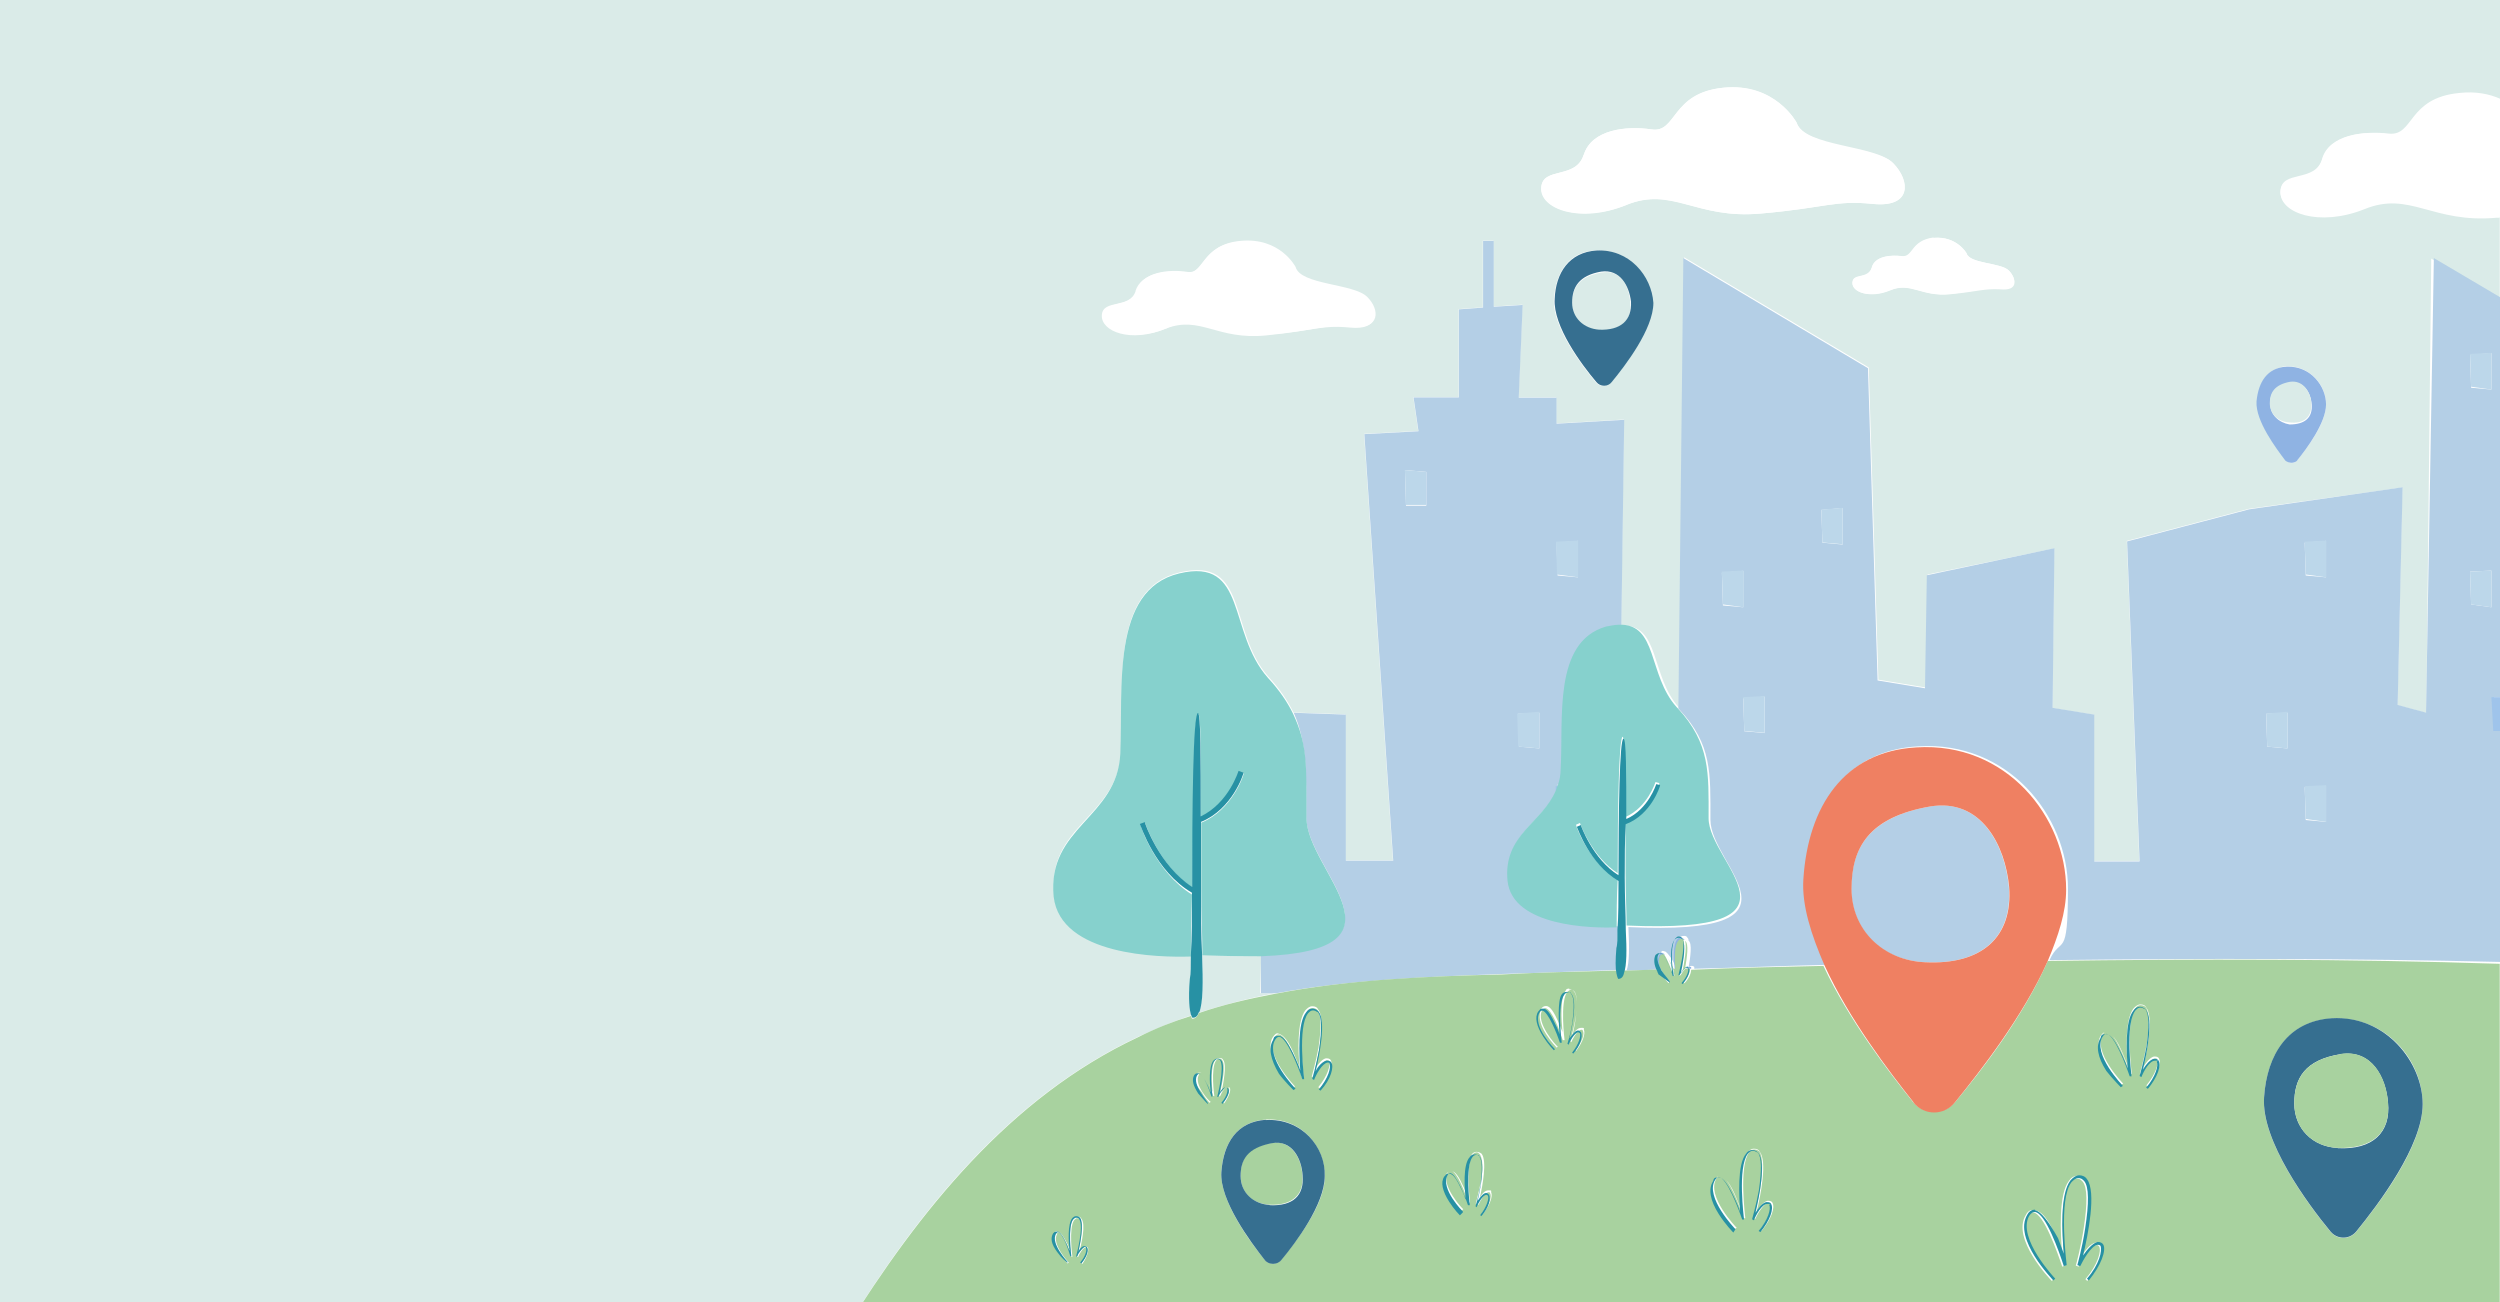
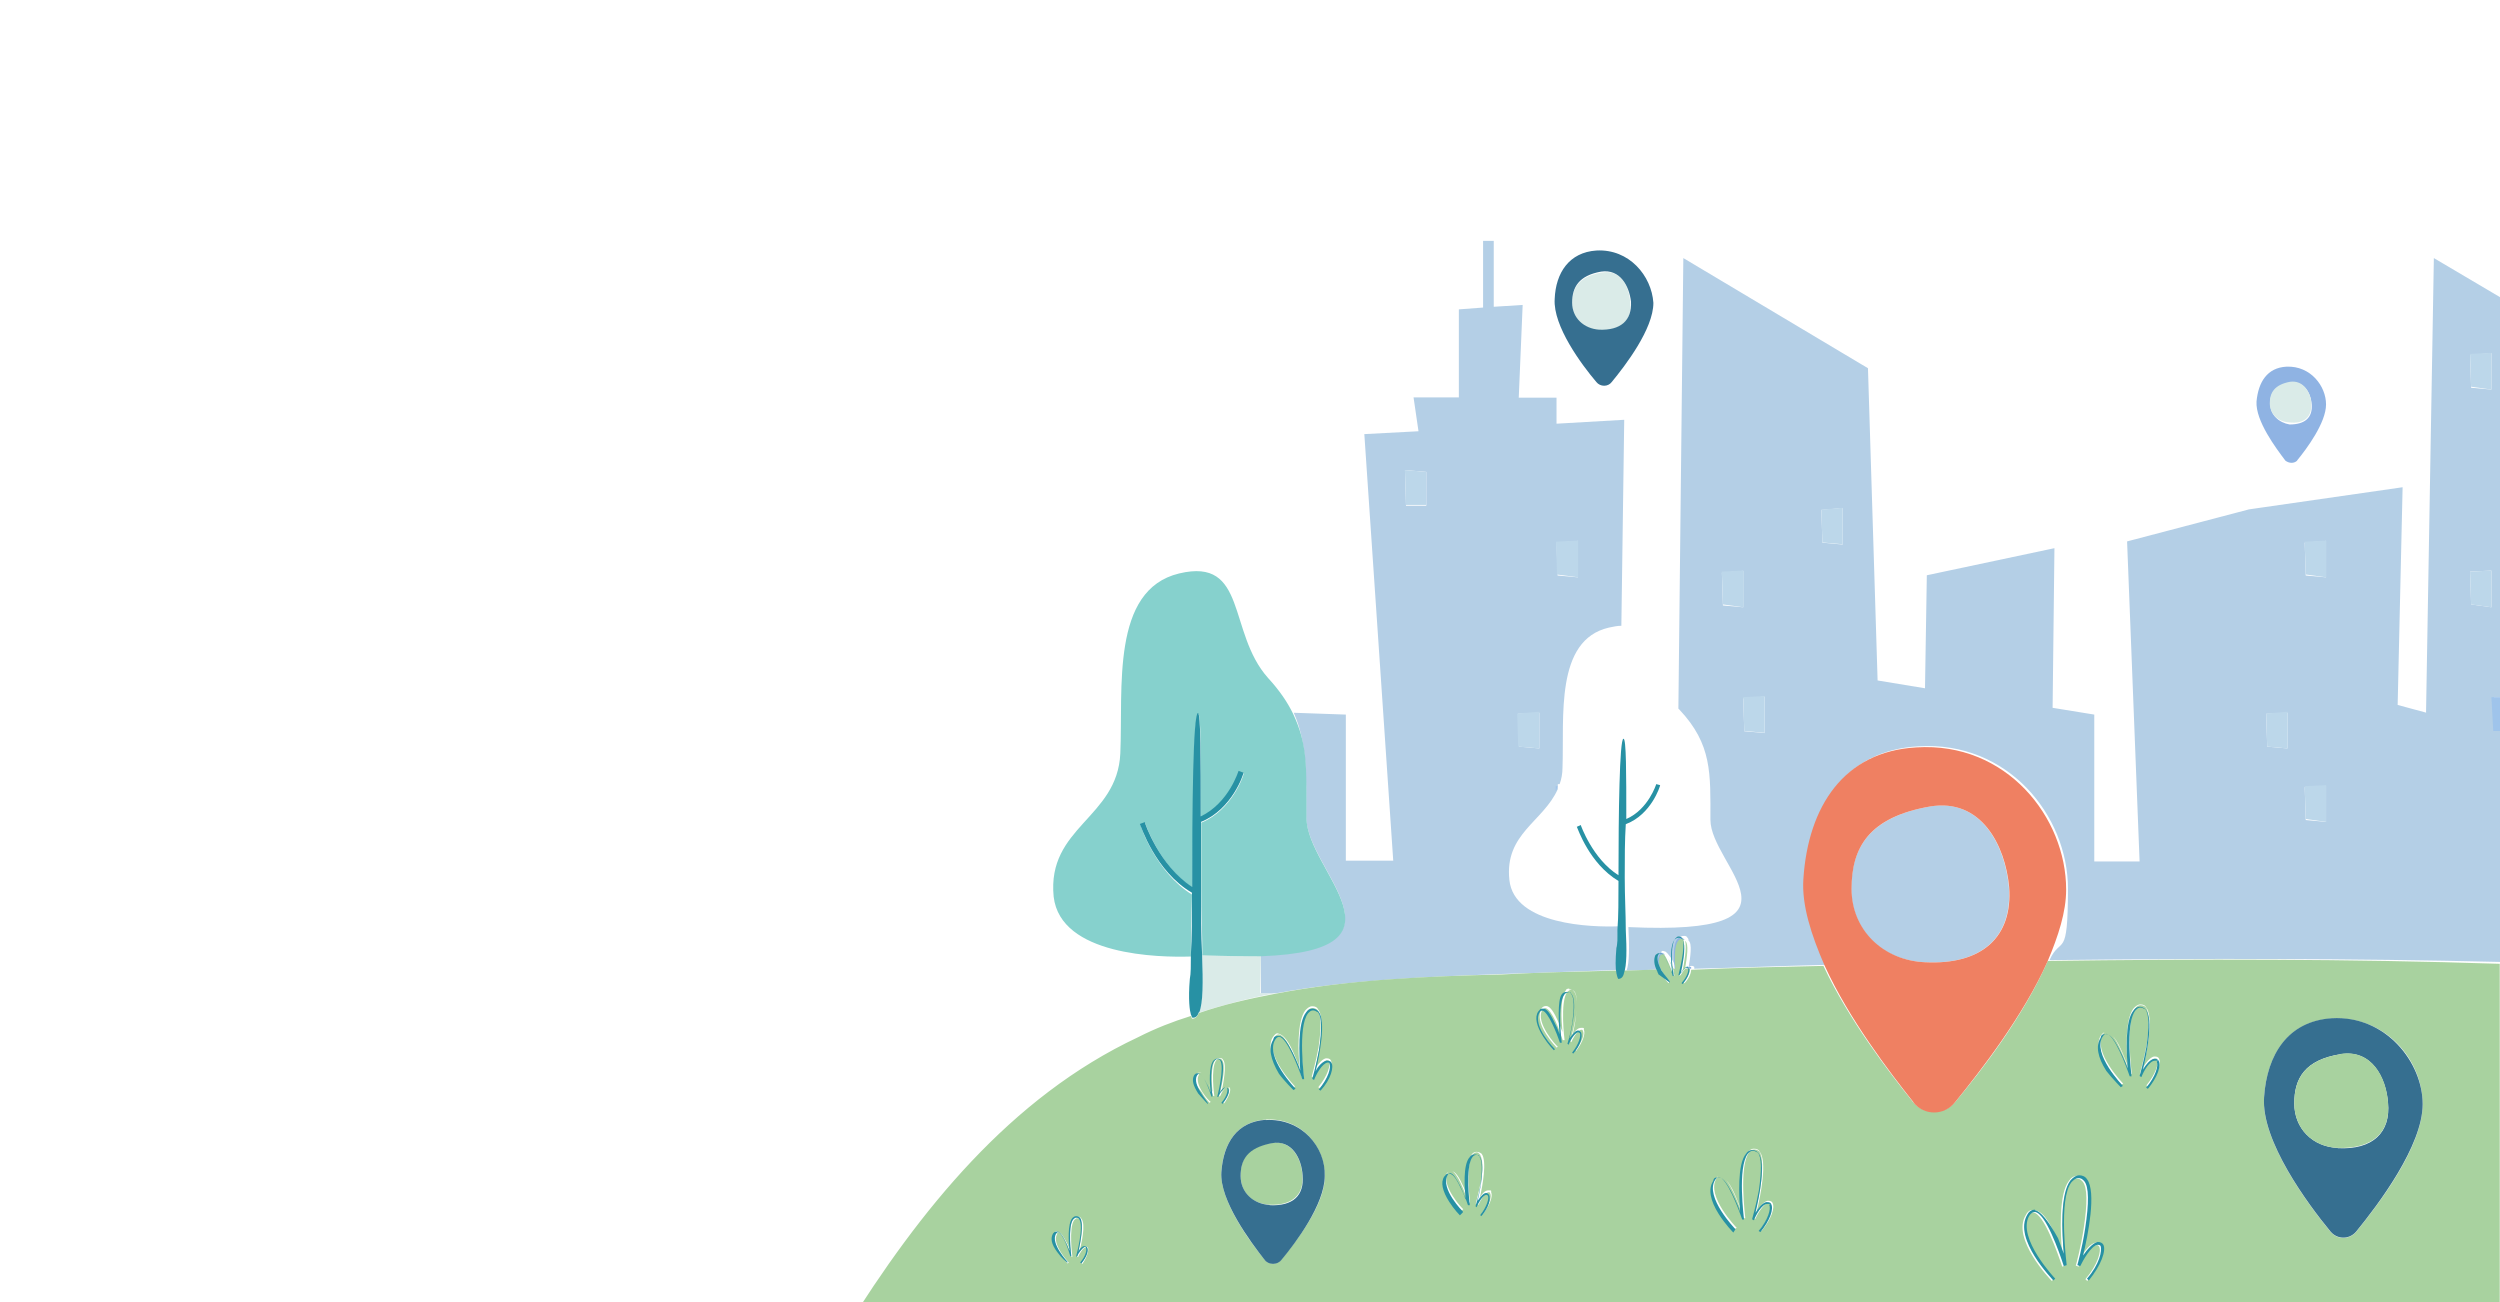
<svg xmlns="http://www.w3.org/2000/svg" id="Layer_1" width="960" height="500" viewBox="0 0 960 500">
  <defs>
    <style> .st0 { fill: #ef8062; } .st1 { fill: #366f90; } .st2 { fill: #2791a4; } .st3 { fill: #9fc4eb; } .st4 { fill: #fff; } .st5 { fill: #daebe8; } .st6 { fill: none; } .st7 { fill: #bcd7ea; } .st8 { clip-path: url(#clippath-1); } .st9 { fill: #8fb3e3; } .st10 { fill: #b4cfe6; } .st11 { fill: #a8d29f; } .st12 { clip-path: url(#clippath-2); } .st13 { clip-path: url(#clippath); } .st14 { fill: #86d1cd; } </style>
    <clipPath id="clippath">
      <rect class="st6" width="960" height="500" />
    </clipPath>
    <clipPath id="clippath-1">
      <rect class="st6" x="-154" width="1114" height="501.3" />
    </clipPath>
    <clipPath id="clippath-2">
      <rect class="st6" x="-194.2" y="-9.3" width="1154.2" height="519.9" />
    </clipPath>
  </defs>
  <g class="st13">
    <g class="st8">
      <g>
        <rect class="st4" x="-154" width="1114" height="501.3" />
        <g class="st12">
          <g>
            <path class="st5" d="M614.8,104.7c-8.5,1.5-11.1,5.9-11.1,11.9s4.5,10,10.4,10.4c8.2.4,12.6-3.7,11.9-10.8-.4-6.3-3.7-13-11.1-11.5Z" />
-             <path class="st5" d="M484.2,366.9c-6.3.4-13.7.4-22.6-.4.4,10.4.4,18.6-1.1,22.3,9.6-3,19.3-5.6,29.3-7.4h-5.9l.4-14.5Z" />
-             <path class="st5" d="M437.1,398.1c6.7-3,13.4-5.9,20.4-8.2-.4-1.5-1.1-5.6-.4-13.7,0-1.9.4-4.8.4-9.3-12.2.4-50.5-.4-52.7-23-3-27.1,24.5-30.1,25.6-55,1.1-24.9-4.1-62.8,22.6-69.1,26.7-6.3,18.6,22.7,34.1,40.1,4.5,4.8,7.4,9.3,9.6,13.7l20,.7v56.1h18.2l-11.1-163.8,20.8-1.1-1.9-13h17.4v-33.8l9.3-.7v-25.6h4.1v25.3l11.1-.7-1.5,35.6h14.5v10l26-1.5-1.1,79.1c15.2-.7,11.1,19.3,22.3,31.6l1.9-173,70.9,42.3,3.7,119.9,18.2,3,.7-43.4,48.6-10v.4l-.7,60.9,16,2.6v56.1h17.4l-4.8-122.9,46.8-12.3,59-8.2-1.9,83.6,11.1,3,1.9-174.5,26.3,15.6v-31.6h-1.1c-24.5,2.2-33-10.4-50.8-3.3-17.4,7.1-32.7,1.5-32.3-6.7.4-8.2,13.4-3,16-12.3,2.6-9.3,16-10.8,25.6-9.7,9.7,1.1,7.1-13.7,27.1-15.6,6.3-.7,11.5.4,15.6,2.2V-9.3H-194.2V510.6H324.6c28.6-46.4,63.5-89.5,112.5-112.5ZM878,140.7c8.9-.4,15.2,7.1,15.2,14.5s-7.4,17.1-11.1,21.5c-1.1,1.5-3,1.5-4.1,0-3.7-4.8-11.5-15.2-11.1-22.7.4-7.4,4.1-12.6,11.1-13.4ZM618.6,146.7c-1.5,1.9-4.5,1.9-5.9,0-5.6-6.7-16.7-21.5-16-31.9.7-10.4,5.9-18.2,16-18.6,13-.7,21.5,10,21.5,20.4s-10.4,23.8-15.6,30.1ZM742.5,91.3c8.9-.7,12.6,5.9,12.6,5.9,1.1,4.1,13.4,3.7,16.3,6.7,3,3,3.3,7.4-3.3,7.1-6.7-.7-8.2.7-19.3,1.9-11.1,1.1-14.8-4.8-23-1.5-8.2,3.3-14.8.7-14.5-3s5.9-1.1,7.4-5.6c1.1-4.5,7.4-4.8,11.5-4.5,4.5.7,3.3-5.9,12.2-7.1ZM608.2,59.4c3-9.7,16.3-11.1,26-9.7,9.7,1.5,7.4-14.1,27.5-16,20-1.9,28.2,13.4,28.2,13.4,3,9.3,30.4,8.5,37.1,15.6,6.7,7.1,7.1,17.1-7.8,15.6-14.8-1.5-17.8,1.5-43.1,3.7-25.2,2.2-33.8-10.4-51.6-3.3-17.8,7.4-33.4,1.5-32.7-6.7.7-8.2,13.4-3,16.3-12.6ZM436,111.8c2.2-7.1,12.2-8.2,19.3-7.1,7.1,1.1,5.6-10.4,20.4-11.9,14.8-1.5,21.2,10,21.2,10,2.2,7.1,22.6,6.3,27.5,11.5,5.2,5.2,5.2,12.6-5.9,11.5-11.1-1.1-13.4,1.1-32.3,3-18.9,1.9-25.2-7.8-38.6-2.6-13.4,5.6-24.9,1.1-24.5-5.2.4-6.3,10.8-2.2,13-9.3Z" />
+             <path class="st5" d="M484.2,366.9c-6.3.4-13.7.4-22.6-.4.4,10.4.4,18.6-1.1,22.3,9.6-3,19.3-5.6,29.3-7.4h-5.9Z" />
            <path class="st10" d="M931.8,273.7l-11.1-3,1.9-83.6-59,8.5-46.8,12.3,4.8,122.9h-17.4v-56.4l-16-2.6.7-60.9v-.4l-49,10.4-.7,43.4-18.2-3-3.7-119.9-70.9-42.3-1.9,173,.4.4c12.6,13.4,11.9,24.5,11.9,42.3s41.9,44.6-31.5,41.2c.4,7.8.4,13.7-.7,16.7,4.5,0,9.3-.4,13.7-.4-1.5-2.6-1.9-4.8-.7-6.3.4-.7.7-1.1,1.5-.7.7,0,1.5,1.1,2.6,2.6.7,1.1,1.5,2.6,2.2,4.1-.4-3.7-.4-9.7,1.1-11.9.4-.4.7-.7,1.5-.7s1.1,0,1.5.7c.4.4.4.7.4,1.1,1.5,1.1.7,6.3,0,10.4.4-.4.7-.7,1.1-.7s.7,0,1.1.4v.7c17.1-.4,33.8-1.1,50.8-1.5-5.6-11.5-8.9-23.4-8.2-33.4,1.9-27.8,15.6-49,43.4-50.5,34.5-2.2,57.5,26.7,57.5,54.6s-2.6,17.8-7.1,27.5c57.9-.7,115.8-.7,173.7.7v-88.7l-2.6-.4-.4-12.6h3.3V114.7l-26.4-15.6-3,174.5ZM707.6,195v14.1l-7.8-.7-.4-12.6,8.2-.7ZM669.4,219.1v14.1l-7.8-.7-.4-12.6,8.2-.7ZM677.6,267.4v14.1l-7.8-.7-.4-12.6,8.2-.7ZM893.2,207.6v14.1l-7.8-.7-.4-12.6,8.2-.7ZM878.4,287.4l-7.8-.7-.4-12.6,8.2-.4v13.7ZM893.2,315.6l-7.8-.7-.4-12.6,8.2-.4v13.7ZM956.7,135.5v14.1l-7.8-.7-.4-12.6,8.2-.7ZM956.7,219.1v14.1l-7.8-1.1-.4-12.6,8.2-.4Z" />
            <path class="st7" d="M893.2,221.7v-14.1l-8.2.4.4,12.6,7.8,1.1Z" />
            <path class="st7" d="M956.7,233.2v-14.1l-8.2.4.4,12.6,7.8,1.1Z" />
            <path class="st7" d="M956.7,149.6v-14.1l-8.2.4.4,12.6,7.8,1.1Z" />
            <path class="st3" d="M957.4,280.7h2.6v-13h-3.3l.7,13Z" />
            <path class="st7" d="M885.4,314.5l7.8,1.1v-14.1l-8.2.4.4,12.6Z" />
            <path class="st7" d="M870.6,286.7l7.8.7v-14.1l-8.2.7.4,12.6Z" />
            <path class="st10" d="M501.6,313.8c0,20.4,43.1,50.9-17.4,53.1v14.5h5.9c28.2-5.2,57.9-6.3,86.8-7.4,14.8-.4,29.7-1.1,44.2-1.5-.4-1.9-.4-4.5,0-9.7,0-1.5,0-3.7.4-7.1-10,.4-40.1-.4-41.9-17.8-1.9-17.8,13-22.3,18.6-34.9v-1.9h.7c.7-1.9,1.1-4.1,1.1-6.3.7-19.3-3-49,17.8-53.8,1.9-.4,3.3-.7,4.8-.7l1.1-79.1-26,1.5v-10h-14.5l1.5-35.6-11.1.7v-25.3h-4.1v25.6l-9.3.7v33.8h-17.4l1.9,13-20.8,1.1,11.1,163.8h-18.2v-56.1l-20-.7c5.2,11.9,4.8,23.8,4.8,40.1ZM591.1,287.4l-7.8-.7-.4-12.6,8.2-.4v13.7ZM605.9,207.6v14.1l-7.8-.7-.4-12.6,8.2-.7ZM547.7,181.2v13h-7.8l-.4-13.7,8.2.7Z" />
            <path class="st9" d="M637.9,365.8c-.4,0-.7,0-.7.7-1.1,1.9-.4,4.1,1.1,5.9-.7-1.9-1.1-3.7-.4-5.2.4-.7.7-.7,1.5-.7-.7-.4-1.1-.7-1.5-.7Z" />
            <path class="st9" d="M648.6,371.3c-.4,0-.7.4-1.1.7h1.9v-.7h-.7Z" />
            <path class="st9" d="M645.3,359.8c-.4,0-.7.4-1.1.7-1.9,1.9-1.5,8.2-1.1,11.9h.7c-.4-4.5-.4-11.1,2.6-11.5h.4s0-.4-.4-.4c-.4-.4-.7-.7-1.1-.7Z" />
            <path class="st10" d="M741,309.7c-23,4.1-30.1,15.6-30.1,31.6s11.9,27.5,28.2,28.2c21.9,1.1,33.8-9.7,32.3-29-1.5-16-10.8-34.2-30.4-30.8Z" />
            <path class="st7" d="M547.7,193.8v-12.6l-8.2-.7.4,13.4h7.8Z" />
            <path class="st7" d="M597.8,220.6l8.2,1.1v-14.1l-8.5.4.4,12.6Z" />
            <path class="st7" d="M707.6,209.1v-14.1l-8.2.7.4,12.6,7.8.7Z" />
            <path class="st7" d="M669.4,233.2v-14.1l-8.2.4.4,12.6,7.8,1.1Z" />
            <path class="st7" d="M669.8,280.7l7.8.7v-14.1l-8.2.4.4,13Z" />
            <path class="st3" d="M597.4,301.9v1.9c.4-.7.4-1.1.7-1.9h-.7Z" />
            <path class="st7" d="M582.9,286.7l8.2.7v-14.1l-8.5.7.4,12.6Z" />
            <path class="st11" d="M488.3,438.9c-9.3,1.5-11.9,5.9-11.9,12.6s4.8,10.8,11.1,11.1c8.5.4,13.4-3.7,12.6-11.5-.4-6.3-4.1-13.4-11.9-12.3Z" />
            <path class="st11" d="M786.3,369.1c-9.3,21.2-25.6,42.3-35.6,54.2-4.1,4.8-11.9,4.8-16,0-9.3-11.5-24.9-31.9-34.5-52.4-17.1.4-33.8.7-50.8,1.5,0,1.1-.7,3.3-2.6,5.2l-.4-.4c1.9-2.2,2.6-4.1,2.6-5.2h-1.9c-.7.7-1.5,2.2-1.9,2.6h-.4s3-10.8,1.5-14.1h-.4c-3,0-3,7.1-2.6,11.5h-.7c0,1.5.4,2.6.4,2.6h-.4c-.7-1.9-2.2-6.3-3.7-8.2-.4,0-1.1,0-1.5.7-.7,1.5-.4,3.3.4,5.2,1.5,2.6,3.3,4.8,3.3,4.8l-.4.4s-1.9-1.9-3-4.1c-.4-.4-.4-.7-.4-1.1-4.5,0-9.3.4-13.7.4-.4,1.5-1.1,2.2-2.2,2.2,0,0-.4-.4-.7-2.2-14.8.4-29.7.7-44.2,1.5-28.9.7-58.3,1.9-86.8,7.4-10,1.9-19.7,4.1-29.3,7.4-.7,1.5-1.5,2.2-2.6,2.2,0,0-.4-.4-.4-1.1-7.1,2.2-13.7,4.8-20.4,8.2-49,23-83.9,66.5-112.5,112.5h635.4v-140.7c-57.9-1.9-115.8-1.9-173.7-1.1ZM789.7,475.7c1.1,2.2,1.9,4.5,2.2,5.9-.7-7.8-1.5-23,2.6-28.2.7-1.1,1.9-1.9,3.3-1.9s2.2.4,3,1.5c3.7,4.8.4,21.5-1.5,29.3,1.5-2.2,3.3-4.8,5.6-5.2,1.1,0,1.9.4,2.2,1.1,1.1,2.2-.4,8.2-5.6,13.7l-.7-.7c4.8-5.6,6.3-11.1,5.2-12.6-.4-.4-.7-.7-1.1-.4-2.6.4-5.6,5.9-6.7,8.2l-1.1-.4s1.9-6.7,3-14.1c1.5-9.7,1.5-16-.4-18.2-.7-.7-1.1-1.1-2.2-1.1s-1.9.4-2.6,1.5c-5.2,6.7-1.9,31.9-1.9,31.9l-1.1.4c-1.9-5.6-7.1-20.4-11.1-20.8-.7,0-1.5.4-2.2,1.5-5.2,8.5,9.7,24.1,10,24.1l-.7.7c-.7-.7-15.6-16.3-10-25.3.7-1.5,1.9-2.2,3-1.9,3,0,5.9,3.7,8.9,10.8ZM806.7,397.7c.7-1.1,1.5-1.5,2.2-1.5,1.9.4,4.1,3,6.3,8.5.7,1.9,1.5,3.3,1.9,4.8-.7-5.9-1.1-18.2,2.2-22.3.7-.7,1.5-1.5,2.6-1.5s1.9.4,2.2,1.1c3,3.7.4,16.7-1.1,23,1.1-1.9,2.6-3.7,4.1-4.1.7,0,1.5,0,1.9.7,1.1,1.9-.4,6.3-4.1,10.8l-.7-.4c3.7-4.5,4.8-8.5,4.1-10,0-.4-.4-.4-.7-.4-2.2.4-4.5,4.8-5.2,6.3l-.7-.4s1.5-5.2,2.6-11.1c1.1-7.4,1.1-12.6-.4-14.5-.4-.4-1.1-.7-1.9-.7s-1.5.4-1.9,1.1c-4.1,5.2-1.5,24.9-1.5,25.3h-.7c-1.5-4.5-5.6-16-8.9-16.3-.7,0-1.1.4-1.5,1.1-4.1,6.7,7.8,18.9,7.8,18.9l-.7.4s-3-3.3-5.6-7.1c-3.3-4.5-4.1-8.9-2.2-11.9ZM602.6,379.9c.7,0,1.5.4,1.9.7,2.2,2.6.4,12.6-.7,17.1.7-1.5,1.9-3,3.3-3s1.1,0,1.1.7c.7,1.5-.4,4.8-3,8.2l-.4-.4c3-3.3,3.7-6.3,3-7.4,0-.4-.4-.4-.7-.4-1.5.4-3.3,3.7-3.7,4.8l-.4-.4s1.1-4.1,1.9-8.2c1.1-5.6.7-9.3-.4-10.8-.4-.4-.7-.7-1.1-.7-.7,0-1.1.4-1.5.7-3,3.7-1.1,18.6-1.1,18.6h-.7c-1.1-3.3-4.1-11.9-6.7-12.3-.4,0-.7.4-1.1.7-3,4.8,5.6,14.1,5.9,14.1l-.4.4s-2.2-2.2-4.1-5.2c-2.6-4.1-3-7.1-1.9-9.7.4-.7,1.1-1.1,1.9-1.1,1.5,0,3,2.2,4.8,6.3.4,1.1,1.1,2.6,1.5,3.7-.4-4.5-1.1-13.4,1.5-16.3-.4,0,.4-.4,1.1-.4ZM488.7,398.4c.7-1.1,1.5-1.9,2.2-1.5,1.9.4,4.1,3,6.3,8.5.7,1.9,1.5,3.3,1.9,4.8-.7-5.9-1.1-18.2,2.2-22.3.7-.7,1.5-1.5,2.6-1.5s1.9.4,2.2,1.1c3,3.7.4,16.7-1.1,23,1.1-1.9,2.6-3.7,4.1-4.1.7,0,1.5,0,1.9.7,1.1,1.9-.4,6.3-4.1,10.8l-.7-.4c3.7-4.5,4.8-8.5,4.1-10,0-.4-.4-.4-.7-.4-2.2.4-4.5,4.8-5.2,6.7l-.7-.4s1.5-5.2,2.6-11.1c1.1-7.4,1.1-12.6-.4-14.5-.4-.4-1.1-.7-1.9-.7s-1.5.4-1.9,1.1c-4.1,5.2-1.5,24.9-1.5,25.3h-.7c-1.5-4.5-5.6-16-8.9-16.3-.7,0-1.1.4-1.5,1.1-4.1,6.7,7.8,18.9,7.8,18.9l-.7.4s-3-3.3-5.6-7.1c-3-4.8-4.1-9.3-2.2-12.3ZM459.3,412.6c.4-.7.7-.7,1.5-.7,1.1,0,2.2,1.9,3.7,4.8.4,1.1.7,1.9,1.1,2.6-.4-3.3-.7-10,1.1-12.3.4-.4.7-.7,1.5-.7s1.1,0,1.5.7c1.5,1.9,0,9.3-.7,12.6.7-1.1,1.5-2.2,2.2-2.2s.7,0,1.1.4c.4,1.1-.4,3.3-2.2,5.9l-.4-.4c2.2-2.6,2.6-4.8,2.2-5.6l-.4-.4c-1.1,0-2.6,2.6-3,3.7h-.4s3.3-11.5,1.1-14.1c-.4-.4-.7-.4-1.1-.4s-.7.4-1.1.7c-2.2,3-.7,13.7-.7,13.7h-.4c-.7-2.6-3-8.9-4.8-8.9s-.7,0-.7.7c-2.2,3.7,4.1,10.4,4.5,10.4l-.4.4s-1.9-1.9-3-4.1c-2.6-3-3.3-5.2-2.2-7.1ZM406.3,480.9c-1.9-3-2.2-5.6-1.5-7.1s.7-1.1,1.5-.7c1.1,0,2.2,1.9,3.7,4.8.4,1.1.7,1.9,1.1,2.6-.4-3.3-.7-10.4,1.1-12.6.4-.4.7-.7,1.5-.7s1.1,0,1.5.7c1.9,2.2,0,9.7-.7,13,.7-1.1,1.5-2.2,2.2-2.2s.7,0,1.1.4c.4,1.1-.4,3.7-2.2,6.3l-.4-.4c2.2-2.6,2.6-4.8,2.2-5.6,0-.4-.4-.4-.4-.4-1.1,0-2.6,2.6-3,3.7h-.4s3.3-11.9,1.1-14.5c-.4-.4-.7-.4-1.1-.4s-.7.4-1.1.7c-2.2,3-.7,14.1-.7,14.1h-.4c-.7-2.6-3.3-8.9-4.8-9.3-.4,0-.7,0-.7.7-2.2,3.7,4.5,10.8,4.5,10.8l-.4.4c-.4-.7-2.2-2.2-3.7-4.5ZM492,483.8c-1.5,1.9-4.8,1.9-6.3,0-5.9-7.1-17.4-23-16.7-33.8.7-10.8,5.9-19.3,17.1-20.1,13.7-.7,22.6,10.4,22.6,21.5.4,10.8-11.1,25.6-16.7,32.3ZM557.3,460.5c-2.6-4.1-3-7.1-1.9-9.7.4-.7,1.1-1.1,1.9-1.1,1.5,0,3,2.2,4.8,6.3.4,1.1,1.1,2.6,1.5,3.7-.4-4.5-1.1-13.4,1.5-16.3.4-.7,1.1-1.1,1.9-1.1s1.5.4,1.9.7c2.2,2.6.4,12.6-.7,17.1.7-1.5,1.9-3,3.3-3s1.1,0,1.1.7c.7,1.5-.4,4.8-3,8.2l-.4-.4c3-3.3,3.7-6.3,3-7.4,0-.4-.4-.4-.7-.4-1.5.4-3.3,3.7-3.7,4.8l-1.1-.4s1.1-4.1,1.9-8.2c1.1-5.6.7-9.3-.4-10.8-.4-.4-.7-.7-1.1-.7-.7,0-1.1.4-1.5.7-3,3.7-1.1,18.6-1.1,18.6h-.7c-1.1-3.3-4.1-11.9-6.7-12.3-.4,0-.7.4-1.1.7-3,4.8,5.6,14.1,5.9,14.1l-.4.4c0,.7-2.2-1.5-4.1-4.5ZM660.5,465.7c-3.3-5.6-4.1-9.7-2.2-12.6.7-1.1,1.5-1.5,2.2-1.5,1.9.4,4.1,3,6.3,8.5.7,1.9,1.5,3.3,1.9,4.8-.7-5.9-1.1-18.2,2.2-22.3.7-.7,1.5-1.5,2.6-1.5s1.9.4,2.2,1.1c3,3.7.4,16.7-1.1,23,1.1-1.9,2.6-3.7,4.1-4.1.7,0,1.5,0,1.9.7,1.1,1.9-.4,6.3-4.1,10.8l-.7-.4c3.7-4.5,4.8-8.5,4.1-10,0-.4-.4-.4-.7-.4-2.2.4-4.5,4.8-5.2,6.3l-.7-.4s1.5-5.2,2.6-11.1c1.1-7.4,1.1-12.6-.4-14.5-.4-.4-1.1-.7-1.9-.7s-1.5.4-1.9,1.1c-4.1,5.2-1.5,24.9-1.5,25.3h-.7c-1.5-4.5-5.6-16-8.9-16.3-.7,0-1.1.4-1.5,1.1-4.1,6.7,7.8,18.9,7.8,18.9l-.7.4c-.4.7-3.3-2.6-5.6-6.3ZM930.3,424.1c0,16.3-17.1,38.6-25.6,49-2.6,3-7.1,3-9.7,0-8.9-10.8-26.7-34.9-25.6-51.6,1.1-16.7,9.3-29.3,26-30.4,20.8-1.1,34.9,16,34.9,33Z" />
            <path class="st4" d="M624.5,78.7c17.8-7.4,26.7,5.6,51.6,3.3,25.2-2.2,28.2-5.2,43.1-3.7,14.8,1.5,14.5-8.9,7.8-15.6-6.7-6.7-34.1-5.9-37.1-15.6,0,0-8.2-15.6-28.2-13.4-20,2.2-17.8,17.5-27.5,16-9.6-1.5-23,0-26,9.7-3,9.7-16,4.5-16.3,12.6-.4,8.2,14.8,13.7,32.7,6.7Z" />
            <path class="st4" d="M730.3,98.4c-4.5-.7-10.4,0-11.5,4.5-1.1,4.5-7.1,1.9-7.4,5.6s6.7,6.3,14.5,3c7.8-3.3,11.9,2.6,23,1.5,11.1-1.1,12.6-2.2,19.3-1.9,6.7.7,6.3-3.7,3.3-7.1-3-3.3-15.2-2.6-16.3-6.7,0,0-3.7-6.7-12.6-5.9-8.9,1.1-7.8,7.8-12.2,7.1Z" />
            <path class="st4" d="M448.2,125.9c13.4-5.6,19.7,4.1,38.6,2.6s21.2-4.1,32.3-3c11.1,1.1,10.8-6.7,5.9-11.5-5.2-5.2-25.6-4.5-27.5-11.5,0,0-5.9-11.5-21.2-10-15.2,1.5-13.4,13-20.4,11.9-7-1.1-17.4,0-19.3,7.1-2.2,7.1-11.9,3.3-12.2,9.3-.4,5.9,10.4,10.8,23.8,5.2Z" />
            <path class="st4" d="M944.4,36c-20,1.9-17.4,17.1-27.1,15.6-9.6-1.5-22.6,0-25.6,9.7-3,9.7-15.6,4.5-16,12.3-.4,8.2,14.8,13.7,32.3,6.7,17.4-7.1,26,5.6,50.8,3.3h1.1v-45.3c-4.1-1.9-9.3-3-15.6-2.2Z" />
            <path class="st14" d="M437.8,316.7l1.9-.7s5.6,16.7,18.2,24.9c.4-29.7.4-66.5,2.2-66.8,1.1,0,1.1,17.8,1.1,39.7,10.8-4.8,14.5-17.1,14.5-17.5l1.9.7c0,.7-4.5,14.1-16.3,18.9v25.3c0,9.3.4,18.2.4,25.6,8.9.4,16.3.4,22.6.4,60.5-2.2,17.4-32.7,17.4-53.1s.4-28.2-5.2-40.1c-2.2-4.5-5.2-8.9-9.6-13.7-15.6-17.5-7.8-46.4-34.1-40.1-26.3,6.3-21.5,44.2-22.6,69.1-1.1,24.9-28.2,28.2-25.6,55,2.6,22.7,40.5,23.4,52.7,23,0-6.3,0-14.5.4-23.8-13.7-8.5-19.7-26-19.7-26.7Z" />
            <path class="st2" d="M460.5,388.8c1.5-3.7,1.5-11.5,1.1-22.3-.4-7.4-.4-16.3-.4-25.6v-25.3c11.9-4.8,16.3-18.2,16.3-18.9l-1.9-.7s-3.7,12.3-14.5,17.5c0-21.9,0-39.7-1.1-39.7-1.9.4-2.2,37.1-2.2,66.8-12.6-8.2-18.2-24.5-18.2-24.9l-1.9.7c.4.7,5.9,18.2,20,26.4,0,9.3,0,17.5-.4,23.8,0,4.1,0,7.4-.4,9.3-.7,8.2,0,12.3.4,13.7.4.7.4,1.1.4,1.1,1.1.4,2.2-.4,2.6-1.9Z" />
-             <path class="st14" d="M599.3,295.2c0,2.2-.4,4.5-1.1,6.3-.4.7-.4,1.1-.7,1.9-5.2,12.6-20.4,17.1-18.6,34.9,1.9,17.5,32.3,18.2,41.9,17.8,0-4.8,0-11.5.4-18.6-11.1-6.3-16-20.1-16-20.8l1.5-.7s4.5,13,14.5,19.3c0-23.4.4-52,1.9-52.4.7,0,1.1,14.1,1.1,30.8,8.5-3.7,11.5-13.4,11.5-13.4l1.5.4c0,.4-3.3,11.1-13,14.9v19.7c0,7.4.4,14.1.4,20.1,73.9,3.3,31.5-23.8,31.5-41.2s.7-28.6-11.9-42.3l-.4-.4c-11.1-12.3-7.1-32.3-22.3-31.6-1.5,0-3,.4-4.8.7-20.4,5.9-16.3,35.3-17.4,54.6Z" />
            <path class="st2" d="M624.5,316.4c9.6-3.7,13-14.5,13-14.9l-1.5-.4s-3,9.7-11.5,13.4c0-17.1,0-31.2-1.1-30.8-1.5,0-1.9,29-1.9,52.4-10-6.3-14.5-19.3-14.5-19.3l-1.5.7c.4.7,4.8,14.1,16,20.8,0,7.1,0,13.7-.4,18.6,0,3.3,0,5.9-.4,7.1-.4,4.8-.4,7.8,0,9.7s.7,2.2.7,2.2c1.1,0,1.9-.7,2.2-2.2,1.1-3,1.1-8.9.7-16.7,0-5.9-.4-12.6-.4-20.1s0-14.1.4-20.4Z" />
            <path class="st2" d="M496.8,418.5l.7-.4s-11.9-12.3-7.8-18.9c.4-.7,1.1-1.1,1.5-1.1,3,.4,7.4,11.9,8.9,16.3h.7c0-.4-2.6-20.1,1.5-25.3.7-.7,1.1-1.1,1.9-1.1s1.1.4,1.9.7c1.5,1.9,1.5,6.7.4,14.5-1.1,5.9-2.6,11.1-2.6,11.1l.7.4c.7-1.9,3-6.3,5.2-6.7.4,0,.7,0,.7.4.7,1.5-.4,5.6-4.1,10l.7.4c4.1-4.5,5.2-9.3,4.1-10.8-.4-.7-1.1-.7-1.9-.7-1.5.4-3.3,2.2-4.1,4.1,1.5-6.3,4.1-19.3,1.1-23-.7-.7-1.5-1.1-2.2-1.1-1.1,0-1.9.4-2.6,1.5-3.3,4.1-2.6,16.3-2.2,22.3-.4-1.5-1.1-3-1.9-4.8-2.6-5.6-4.5-8.5-6.3-8.5s-1.9.4-2.2,1.5c-1.9,3-1.1,7.4,2.2,13,2.2,3,5.6,6.3,5.6,6.3Z" />
            <path class="st2" d="M781.5,464.5c-1.1,0-2.2.4-3,1.9-5.6,9.3,9.7,24.9,10,25.3l.7-.7s-14.8-15.6-10-24.1c.7-1.1,1.5-1.5,2.2-1.5,4.1.4,9.3,15.2,11.1,20.8l1.1-.4c0-.4-3.3-25.6,1.9-31.9.7-.7,1.5-1.5,2.6-1.5s1.5.4,2.2,1.1c1.9,2.2,1.9,8.5.4,18.2-1.1,7.4-3,14.1-3,14.1l1.1.4c1.1-2.2,4.1-7.8,6.7-8.2.4,0,.7,0,1.1.4.7,1.9-.4,7.1-5.2,12.6l.7.7c4.8-5.9,6.7-11.5,5.6-13.7-.4-.7-1.1-1.1-2.2-1.1-1.9.4-4.1,3-5.6,5.2,1.9-7.8,5.2-24.5,1.5-29.3-.7-1.1-1.9-1.5-3-1.5s-2.2.7-3.3,1.9c-4.1,5.2-3.3,20.4-2.6,28.2-.7-1.9-1.5-4.1-2.2-5.9-3.7-6.7-6.7-10.4-8.9-10.8Z" />
            <path class="st2" d="M598.9,397.3c-.4-1.1-.7-2.2-1.5-3.7-1.9-4.1-3.3-6.3-4.8-6.3s-1.1.4-1.9,1.1c-1.5,2.2-.7,5.6,1.9,9.7,1.9,3,4.1,5.2,4.1,5.2l.4-.4s-8.9-8.9-5.9-14.1c.4-.7.7-.7,1.1-.7,2.2.4,5.6,8.9,6.7,12.3h.7s-1.9-14.9,1.1-18.6c.4-.4.7-.7,1.5-.7s1.1,0,1.1.7c1.1,1.5,1.1,5.2.4,10.8-.7,4.5-1.9,8.2-1.9,8.2l.4.4c.4-1.1,2.2-4.5,3.7-4.8q.4,0,.7.4c.4,1.1-.4,4.1-3,7.4l.4.4c3-3.3,3.7-6.7,3-8.2-.4-.4-.7-.7-1.1-.7-1.1,0-2.2,1.5-3.3,3,1.1-4.5,3-14.5.7-17.1-.4-.4-1.1-.7-1.9-.7s-1.5.4-1.9,1.1c-1.5,2.2-1.1,11.1-.7,15.6Z" />
            <path class="st2" d="M561.8,465.3s-8.9-8.9-5.9-14.1c.4-.7.7-.7,1.1-.7,2.2.4,5.6,8.9,6.7,12.3h.7s-1.9-14.9,1.1-18.6c.4-.4.7-.7,1.5-.7s1.1,0,1.1.7c1.1,1.5,1.1,5.2.4,10.8-.7,4.5-1.9,8.2-1.9,8.2l.4.4c.4-1.1,2.2-4.5,3.7-4.8q.4,0,.7.4c.4,1.1-.4,4.1-3,7.4l.4.4c3-3.3,3.7-6.7,3-8.2-.4-.4-.7-.7-1.1-.7-1.1,0-2.2,1.5-3.3,3,1.1-4.5,3-14.5.7-17.1-.4-.4-1.1-.7-1.9-.7s-1.5.4-1.9,1.1c-2.6,3-1.9,11.9-1.5,16.3-.4-1.1-.7-2.2-1.5-3.7-1.9-4.1-3.3-6.3-4.8-6.3s-1.1.4-1.9,1.1c-1.5,2.2-.7,5.6,1.9,9.7,1.9,3,4.1,5.2,4.1,5.2l1.1-1.1Z" />
            <path class="st11" d="M642.7,372.8v-.7c-.7-1.5-1.5-3-2.2-4.1.4.7.7,1.5,1.1,2.2.4,1.1.7,1.9,1.1,2.6Z" />
            <path class="st11" d="M646,373.2c.4-.7.7-1.1,1.1-1.5.7-4.1,1.5-9.3,0-10.4.7,2.6-.4,8.9-1.1,11.9Z" />
            <path class="st2" d="M641.2,377.3c.4-.4-1.9-2.6-3.3-4.8-1.1-2.2-1.9-4.5-1.1-5.9.4-.4.7-.7.7-.7.4,0,.7.4,1.1.7,1.5,1.9,3.3,6.3,3.7,8.2h.4s0-1.1-.4-2.6c-.4-3.3-.7-9.7,1.1-11.9.4-.4.7-.7,1.1-.7s.7,0,1.1.4l.4.4c1.5,3.3-1.5,13.7-1.5,14.1h.4c.4-.7,1.1-1.9,1.9-2.6.4-.4.7-.7,1.1-.7s.4,0,.4.4v.7c0,1.1-.7,3-2.6,5.2l.4.4c1.9-2.2,2.6-4.1,2.6-5.2v-.7q-.4-.4-1.1-.4c-.4,0-.7.4-1.1.7-.4.4-.7,1.1-1.1,1.5.7-3,1.9-9.3,1.1-11.9,0-.4-.4-.7-.4-1.1-.4-.4-.7-.7-1.5-.7s-1.1.4-1.5.7c-1.9,2.2-1.5,8.2-1.1,11.9v.7c-.4-.7-.7-1.9-1.1-2.6-.4-.7-.7-1.5-1.1-2.2-.7-1.9-1.9-2.6-2.6-2.6s-1.1.4-1.5.7c-.7,1.5-.7,3.7.7,6.3,0,.4.4.7.4,1.1,2.6,1.9,4.5,3.3,4.5,3.3Z" />
            <path class="st2" d="M410,484.6s-6.7-7.1-4.5-10.8c.4-.4.7-.7.7-.7,1.9.4,4.1,6.7,4.8,9.3h.4s-1.5-11.5.7-14.1c.4-.4.7-.7,1.1-.7s.7,0,1.1.4c2.2,2.6-1.1,14.5-1.1,14.5h.4c.4-1.1,1.9-3.3,3-3.7q.4,0,.4.4c.4.7,0,3-2.2,5.6l.4.4c2.2-2.6,3-5.2,2.2-6.3q-.4-.4-1.1-.4c-.7,0-1.9,1.1-2.2,2.2.7-3.3,2.2-10.8.7-13-.4-.4-.7-.7-1.5-.7s-1.1.4-1.5.7c-1.9,2.2-1.5,9.3-1.1,12.6-.4-.7-.7-1.9-1.1-2.6-1.5-3.3-2.6-4.8-3.7-4.8s-1.1.4-1.5.7c-1.1,1.9-.7,4.1,1.5,7.1,1.9,2.6,3.7,4.1,4.1,4.1Z" />
            <path class="st2" d="M814.5,417.4l.7-.4s-11.9-12.3-7.8-18.9c.4-.7,1.1-1.1,1.5-1.1,3,.4,7.4,11.9,8.9,16.3h.7c0-.4-2.6-20.1,1.5-25.3.7-.7,1.1-1.1,1.9-1.1s1.1.4,1.9.7c1.5,1.9,1.5,6.7.4,14.5-1.1,5.9-2.6,11.1-2.6,11.1l.7.4c.7-1.9,3-6.3,5.2-6.3s.7,0,.7.4c.7,1.5-.4,5.6-4.1,10l.7.4c3.7-4.5,5.2-8.9,4.1-10.8-.4-.7-1.1-.7-1.9-.7-1.5.4-3,2.2-4.1,4.1,1.5-6.3,4.1-19.3,1.1-23-.7-.7-1.5-1.1-2.2-1.1-1.1,0-1.9.4-2.6,1.5-3.3,4.1-2.6,16-2.2,22.3-.4-1.5-1.1-3-1.9-4.8-2.6-5.6-4.5-8.5-6.3-8.5s-1.9.4-2.2,1.5c-1.9,3-1.1,7.4,2.2,12.6,2.6,3.3,5.6,6.3,5.6,6.3Z" />
            <path class="st2" d="M666.4,472s-11.9-12.3-7.8-18.9c.4-.7,1.1-1.1,1.5-1.1,3,.4,7.4,11.9,8.9,16.3h.7c0-.4-2.6-20.1,1.5-25.3.7-.7,1.1-1.1,1.9-1.1s1.1.4,1.9.7c1.5,1.9,1.5,6.7.4,14.5-1.1,5.9-2.6,11.1-2.6,11.1l.7.4c.7-1.9,3-6.3,5.2-6.3s.7,0,.7.4c.7,1.5-.4,5.6-4.1,10l.7.4c3.7-4.5,5.2-8.9,4.1-10.8-.4-.7-1.1-.7-1.9-.7-1.5.4-3,2.2-4.1,4.1,1.5-6.3,4.1-19.3,1.1-23-.7-.7-1.5-1.1-2.2-1.1-1.1,0-1.9.4-2.6,1.5-3.3,4.1-2.6,16-2.2,22.3-.4-1.5-1.1-3-1.9-4.8-2.6-5.6-4.5-8.5-6.3-8.5s-1.9.4-2.2,1.5c-1.9,3-1.1,7.4,2.2,12.6,2.6,4.1,5.6,7.1,5.6,7.1l.7-1.1Z" />
            <path class="st2" d="M463.8,423.7c.4-.4-6.3-7.1-4.1-10.8.4-.4.7-.7.7-.7,1.9.4,4.1,6.7,4.8,8.9h.4s-1.5-11.1.7-13.7c.4-.4.7-.7,1.1-.7s.7,0,1.1.4c1.9,2.6-1.1,14.1-1.1,14.1h.4c.4-1.1,1.9-3.3,3-3.7q.4,0,.4.4c.4.7,0,3-2.2,5.6l.4.4c2.2-2.6,3-5.2,2.2-5.9s-.4-.4-1.1-.4-1.9,1.1-2.2,2.2c.7-3.3,2.2-10.8.7-12.6-.4-.4-.7-.7-1.5-.7s-1.1.4-1.5.7c-1.9,2.2-1.5,8.9-1.1,12.3-.4-.7-.7-1.9-1.1-2.6-1.5-3-2.6-4.8-3.7-4.8s-1.1.4-1.5.7c-1.1,1.9-.4,4.1,1.5,7.1,1.9,2.2,3.7,4.1,3.7,4.1Z" />
            <path class="st0" d="M734.7,423.3c4.1,5.2,11.9,5.2,16,0,9.7-11.9,26.4-33.4,35.6-54.2,4.1-9.7,7.1-18.9,7.1-27.5,0-27.8-23-56.8-57.5-54.6-27.8,1.5-41.6,22.7-43.4,50.5-.7,10,3,21.5,8.2,33.4,9.3,20.4,24.9,40.8,34.1,52.4ZM771.5,340.5c1.5,19.3-10.4,30.1-32.3,29-16-.7-28.2-12.3-28.2-28.2s6.7-27.5,30.1-31.6c19.7-3.3,28.9,14.9,30.4,30.8Z" />
            <path class="st1" d="M613,96.2c-10.4.7-15.6,8.5-16,18.6-.7,10.4,10.4,25.3,16,31.9,1.5,1.9,4.5,1.9,5.9,0,5.2-6.3,16-20.4,16-30.4-.7-10.4-9.3-20.8-21.9-20.1ZM614.1,126.6c-5.9-.4-10.4-4.5-10.4-10.4s2.6-10.4,11.1-11.9c7.4-1.1,10.8,5.6,11.5,11.5.4,7.4-4.1,11.1-12.2,10.8Z" />
            <path class="st1" d="M486.1,430c-11.1.7-16.3,8.9-17.1,20.1-.7,10.8,11.1,26.7,16.7,33.8,1.5,1.9,4.8,1.9,6.3,0,5.6-6.7,16.7-21.5,16.7-32.3.4-11.1-8.9-22.3-22.6-21.5ZM487.5,462.7c-6.3-.4-11.1-4.8-11.1-11.1s2.6-10.8,11.9-12.6c7.8-1.5,11.5,5.9,11.9,12.3.7,7.8-3.7,11.9-12.6,11.5Z" />
            <path class="st9" d="M882.1,176.8c3.7-4.5,11.1-14.5,11.1-21.5s-5.9-14.9-15.2-14.5c-7.4.4-10.8,5.9-11.5,13.4-.4,7.4,7.4,17.8,11.1,22.7,1.5,1.1,3.3,1.1,4.5,0ZM871.7,155.2c0-4.1,1.9-7.4,7.8-8.2,5.2-.7,7.8,3.7,8.2,8.2.4,5.2-2.6,7.8-8.5,7.8-4.1-.7-7.4-3.7-7.4-7.8Z" />
            <path class="st5" d="M887.6,154.8c-.4-4.1-3-8.9-8.2-8.2-5.9,1.1-7.8,4.1-7.8,8.2s3,7.1,7.4,7.4c5.9.7,8.9-2.2,8.5-7.4Z" />
            <path class="st1" d="M895.4,391c-16.7,1.1-24.9,13.7-26,30.4-1.1,16.7,16.7,40.8,25.6,51.6,2.6,3,7.1,3,9.7,0,8.5-10.4,25.6-33,25.6-49s-14.1-34.2-34.9-33ZM897.7,440.8c-9.6-.4-16.7-7.4-16.7-17.1s4.1-16.7,17.8-18.9c11.9-1.9,17.4,8.9,18.2,18.6,1.1,11.5-5.9,18.2-19.3,17.5Z" />
            <path class="st11" d="M898.8,404.8c-13.7,2.2-17.8,9.3-17.8,18.9s7,16.7,16.7,17.1c13.4.4,20.4-5.9,19.3-17.5-.7-9.7-6.3-20.4-18.2-18.6Z" />
          </g>
        </g>
      </g>
    </g>
  </g>
</svg>